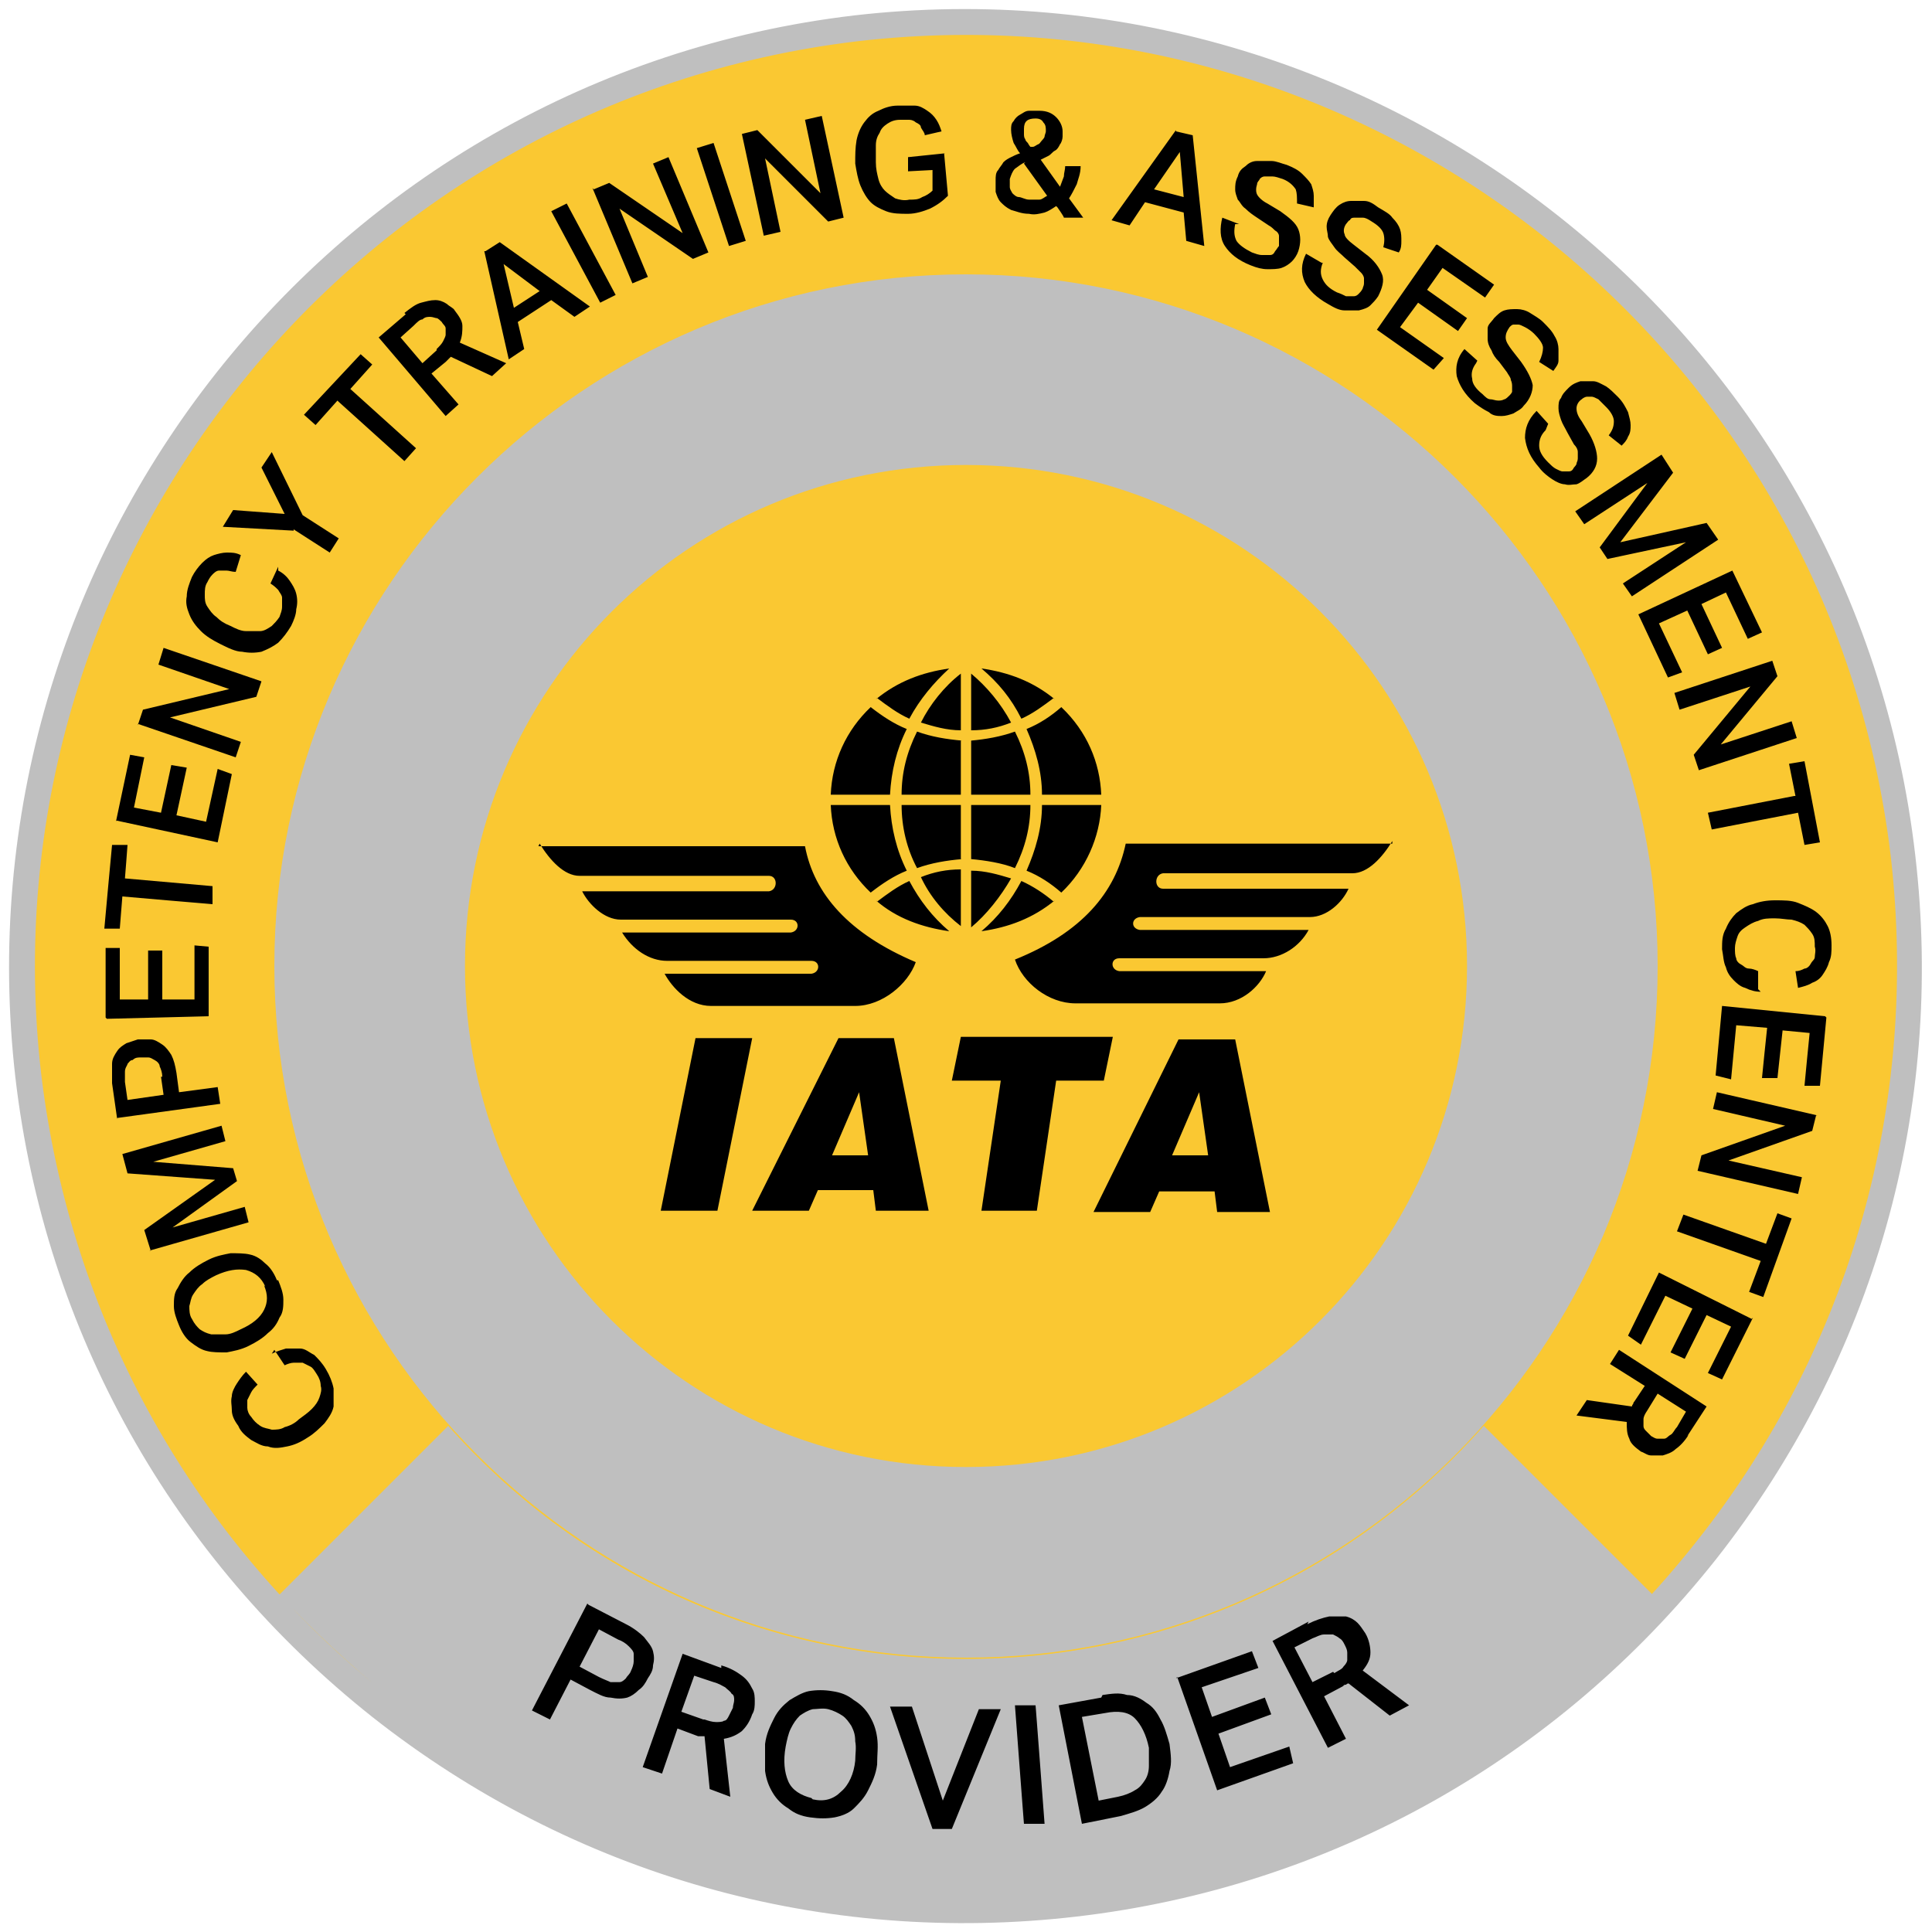
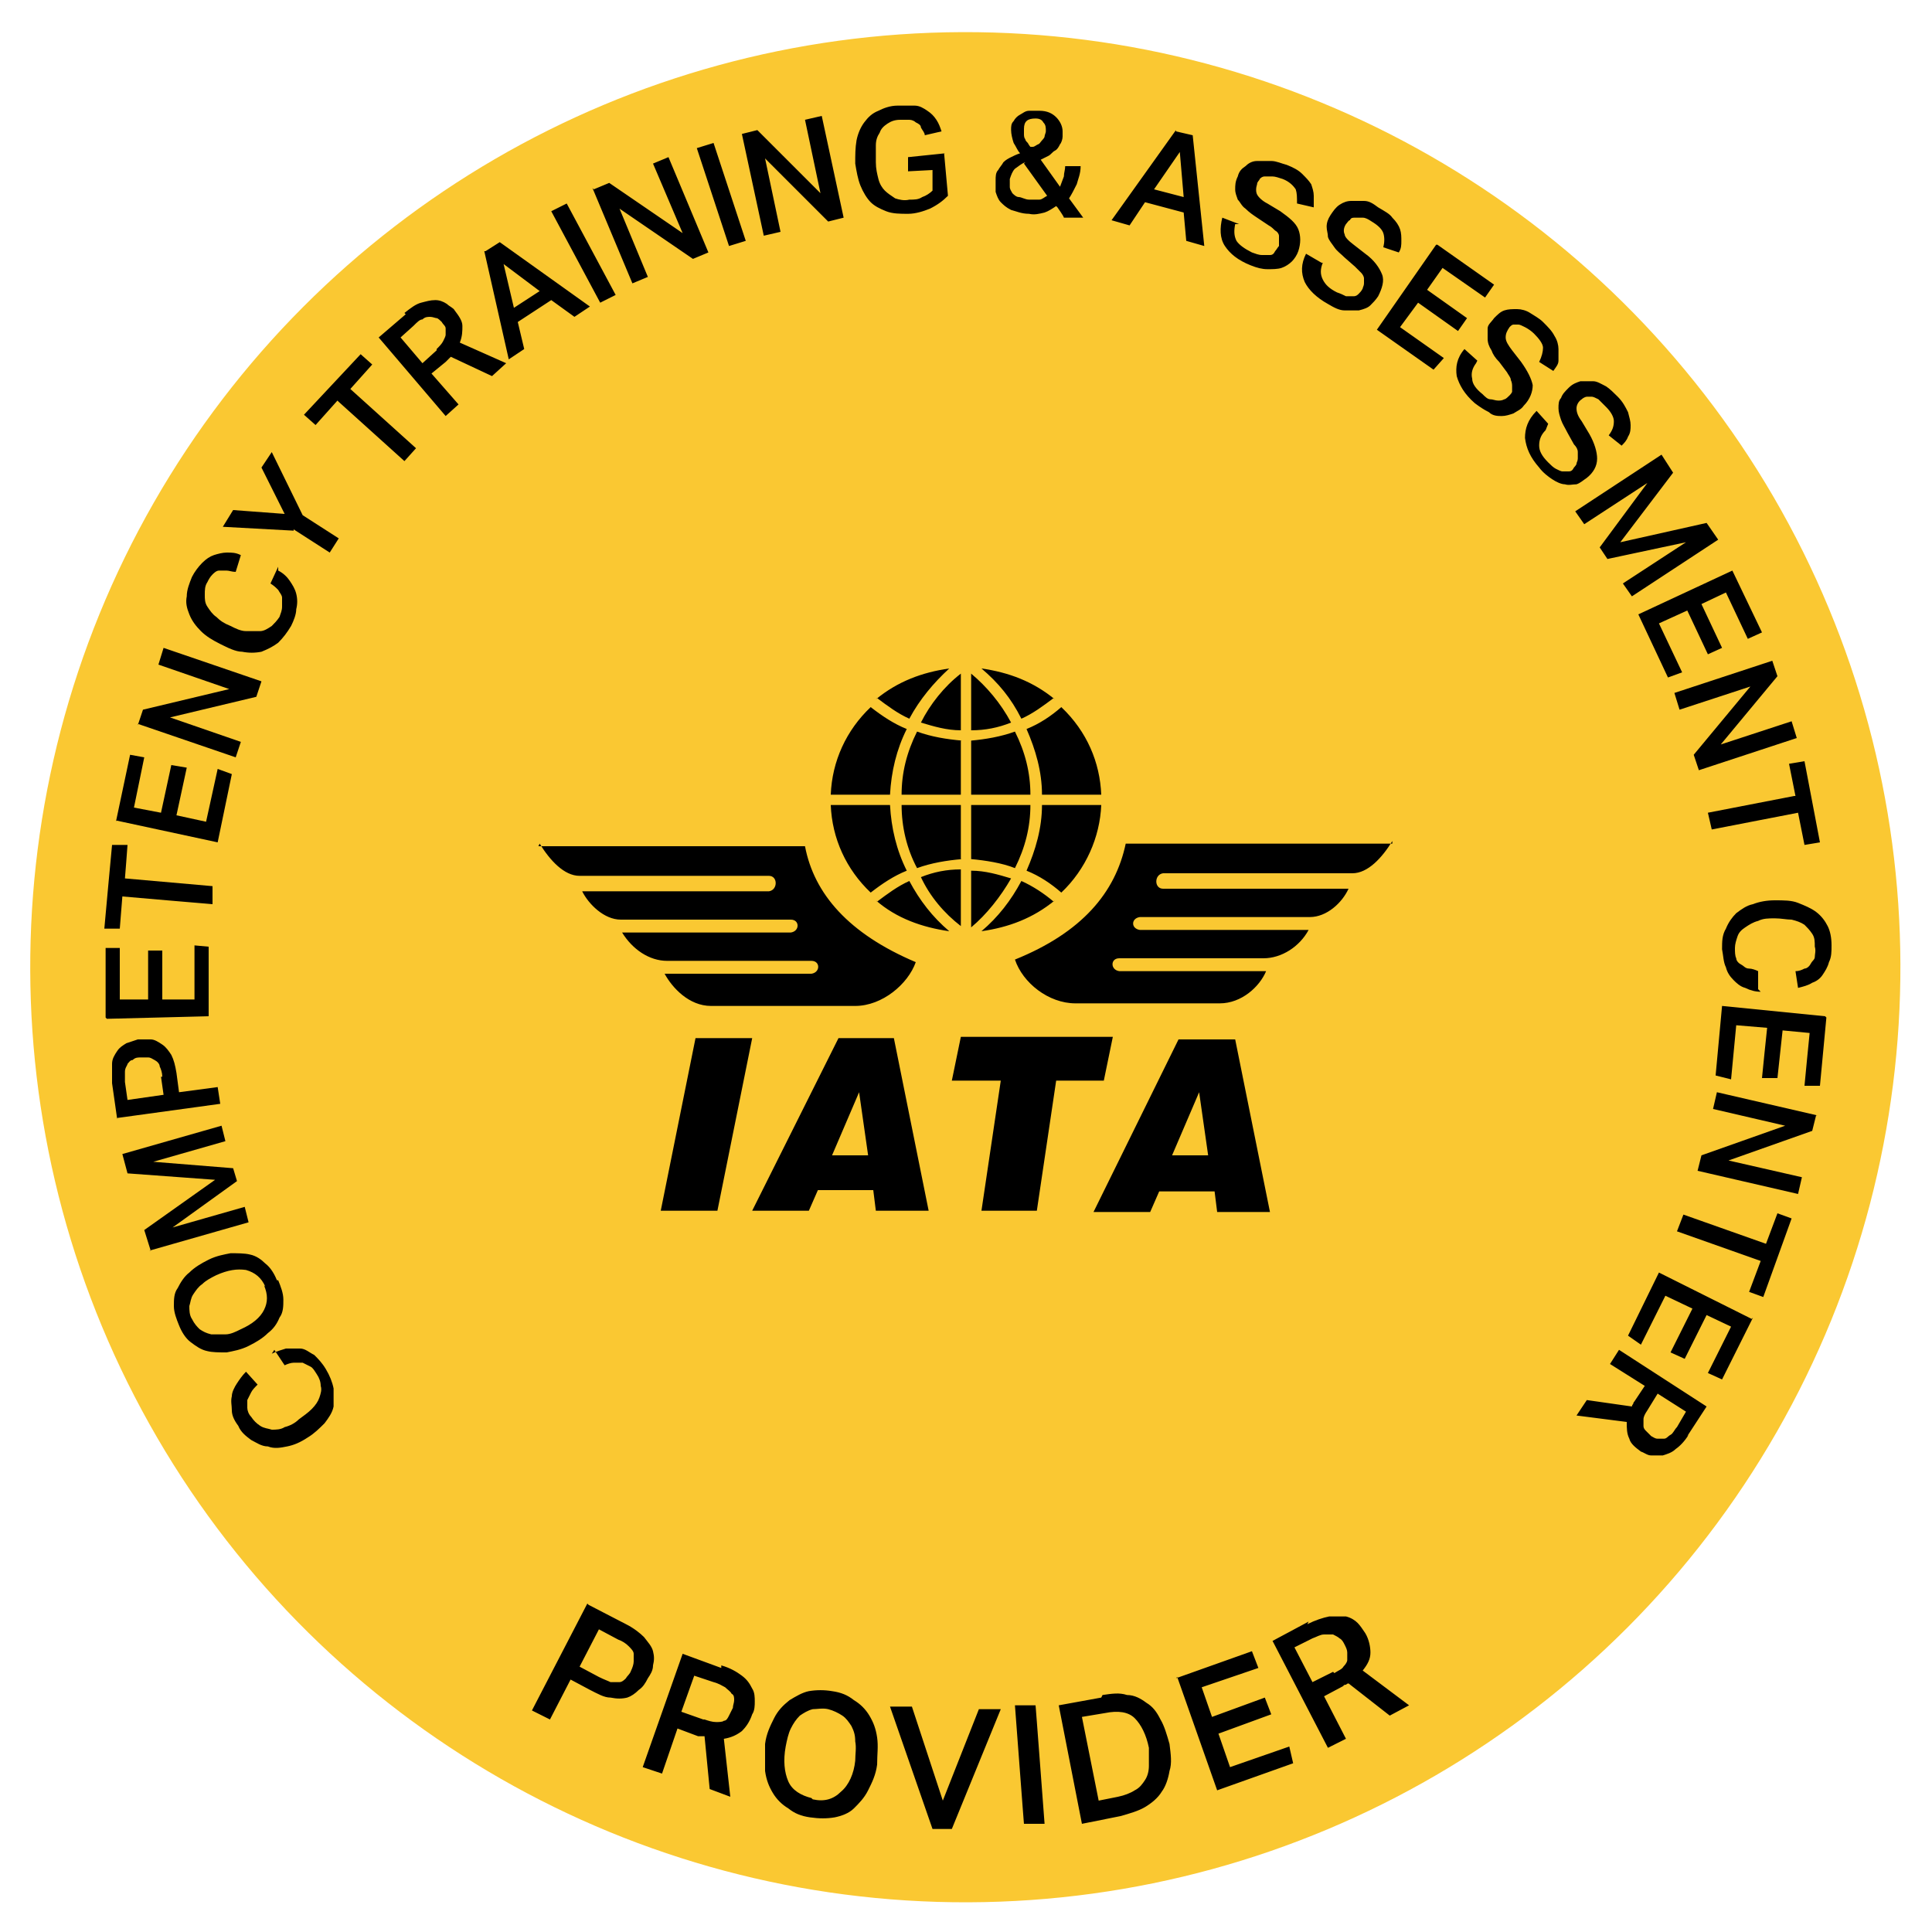
<svg xmlns="http://www.w3.org/2000/svg" id="Layer_1" data-name="Layer 1" version="1.1" viewBox="0 0 150 150">
  <defs>
    <style>
      .cls-1 {
        clip-path: url(#clippath);
      }

      .cls-2 {
        fill: none;
      }

      .cls-2, .cls-3, .cls-4, .cls-5 {
        stroke-width: 0px;
      }

      .cls-3 {
        fill: #bfbfbf;
      }

      .cls-4 {
        fill: #000;
      }

      .cls-5 {
        fill: #fac832;
      }
    </style>
    <clipPath id="clippath">
      <rect class="cls-2" x="-17.8" y="-17.8" width="185.7" height="185.7" />
    </clipPath>
  </defs>
  <g class="cls-1">
    <g>
      <circle class="cls-5" cx="75" cy="75" r="72.6" transform="translate(-27.6 48) rotate(-30.2)" />
-       <path class="cls-3" d="M30.2,131.7c-15.1-12-24.7-29.1-27-48.3C-1.4,43.9,27,7.9,66.6,3.2c39.6-4.6,75.5,23.8,80.2,63.3,2.2,19.2-3.1,38.1-15.1,53.2-11.9,15.1-29.1,24.7-48.3,27-19.2,2.2-38.1-3.1-53.2-15.1M66.3,1.2C25.7,6-3.5,43,1.2,83.7c2.3,19.7,12.2,37.3,27.7,49.6,15.6,12.3,35,17.8,54.7,15.5,19.7-2.3,37.3-12.2,49.6-27.7,12.3-15.6,17.8-35,15.5-54.7C144,25.7,107-3.5,66.3,1.2M128.7,75c0,29.7-24.1,53.7-53.7,53.7s-53.7-24.1-53.7-53.7,24.1-53.7,53.7-53.7,53.7,24.1,53.7,53.7ZM30.2,131.7c15.1,12,34,17.3,53.2,15.1,17.4-2.1,33.2-10.2,44.9-23l-13.1-13.1c-9.8,11.1-24.2,18.1-40.2,18.1s-30.4-7-40.2-18.1l-13.1,13.1c2.6,2.8,5.5,5.5,8.6,8Z" />
      <path class="cls-5" d="M113.9,75c0,21.5-17.4,38.9-38.9,38.9s-38.9-17.4-38.9-38.9,17.4-38.9,38.9-38.9,38.9,17.4,38.9,38.9Z" />
      <path class="cls-4" d="M51.3,94l2.7-13.4h4.4l-2.7,13.4h-4.4ZM58.4,94l6.7-13.4h4.3l2.7,13.4h-4.1l-.2-1.6h-4.3l-.7,1.6h-4.4ZM64.6,89.7h2.8l-.7-4.9-2.1,4.9ZM76.2,94l1.5-10.1h-3.8l.7-3.4h11.8l-.7,3.4h-3.7l-1.5,10.1h-4.3ZM95.8,80.7h-4.3l-6.6,13.4h4.4l.7-1.6h4.3l.2,1.6h4.1l-2.7-13.4ZM91,89.7l2.1-4.9.7,4.9h-2.8ZM108.1,65.5h-20.7c-.8,3.8-3.4,6.9-8.6,9,.6,1.8,2.6,3.4,4.7,3.4h11.2c1.7,0,3.1-1.3,3.6-2.5h-11.4c-.7-.1-.7-1,0-1h11.2c1.4,0,2.8-.9,3.5-2.2h-13.1c-.7-.1-.7-.9,0-1h13.2c1.3,0,2.5-1.1,3-2.2h-14.4c-.7,0-.7-1.1,0-1.2h14.7c1.2,0,2.3-1.2,3.1-2.5M41.9,65.5c.8,1.3,1.9,2.5,3.1,2.5h14.7c.7,0,.7,1.1,0,1.2h-14.5c.5,1,1.7,2.2,3,2.2h13.2c.7,0,.7.9,0,1h-13.1c.8,1.3,2.1,2.2,3.5,2.2h11.2c.7,0,.7.9,0,1h-11.4c.6,1.1,1.9,2.5,3.6,2.5h11.2c2.1,0,4.1-1.7,4.7-3.4-5.2-2.2-7.9-5.3-8.6-9h-20.7M68.1,54.2c.8.6,1.6,1.2,2.5,1.6.8-1.5,1.9-2.8,3.1-3.9-2.1.3-4,1-5.7,2.4M64.5,61.7h4.6c.1-1.8.5-3.5,1.3-5.1-1-.4-1.9-1-2.8-1.7-1.9,1.8-3,4.2-3.1,6.8M74.6,57.5v4.2h-4.6c0-1.7.4-3.3,1.2-4.9,1.1.4,2.3.6,3.5.7M81.8,54.2c-.8.6-1.6,1.2-2.5,1.6-.8-1.6-1.8-2.8-3.1-3.9,2.1.3,4,1,5.7,2.4M85.5,61.7h-4.6c0-1.8-.5-3.5-1.2-5.1,1-.4,1.9-1,2.7-1.7,2,1.9,3,4.3,3.1,6.8M75.4,57.5v4.2h4.6c0-1.7-.4-3.3-1.2-4.9-1.1.4-2.3.6-3.4.7M68.1,70c.8-.6,1.6-1.2,2.5-1.6.8,1.5,1.8,2.8,3.1,3.9-2.1-.3-4.1-1-5.7-2.4M64.5,62.5h4.6c.1,1.8.5,3.5,1.3,5.1-1,.4-1.9,1-2.8,1.7-1.9-1.8-3-4.2-3.1-6.8M74.6,66.7v-4.2h-4.6c0,1.7.4,3.4,1.2,4.9,1.1-.4,2.3-.6,3.5-.7M81.8,70c-.7-.6-1.6-1.2-2.5-1.6-.8,1.5-1.8,2.8-3.1,3.9,2.1-.3,4-1,5.7-2.4M85.5,62.5h-4.6c0,1.8-.5,3.5-1.2,5.1,1,.4,1.9,1,2.7,1.7,1.9-1.8,3-4.3,3.1-6.8M75.4,66.7v-4.2h4.6c0,1.7-.4,3.3-1.2,4.9-1-.4-2.3-.6-3.4-.7M74.6,52.3c-1.3,1-2.4,2.4-3.1,3.8,1,.3,2,.6,3.1.6v-4.4ZM75.4,52.3c1.2,1,2.3,2.3,3.1,3.8-1,.4-2,.6-3.1.6v-4.4ZM74.6,71.9c-1.3-1-2.4-2.3-3.1-3.8,1-.4,2-.6,3.1-.6v4.3ZM75.4,72c1.2-1,2.3-2.4,3.1-3.8-1-.3-2-.6-3.1-.6v4.4Z" />
      <path class="cls-4" d="M45.7,124.6l2.9,1.5c.6.3,1.1.7,1.4,1,.3.4.6.7.7,1.1.1.4.1.7,0,1.1,0,.4-.2.7-.4,1-.2.4-.4.7-.7.9-.3.3-.6.5-.9.6-.4.1-.8.1-1.3,0-.5,0-1-.3-1.6-.6l-1.5-.8-1.6,3.1-1.4-.7,4.3-8.3ZM46.5,130.2c.4.2.7.3.9.4.3,0,.5,0,.7,0,.2,0,.4-.2.5-.3.1-.2.3-.3.4-.6.1-.2.2-.5.2-.7,0-.2,0-.4,0-.6,0-.2-.2-.4-.4-.6-.2-.2-.5-.4-.8-.5l-1.5-.8-1.5,2.9,1.5.8ZM56,129.3c.7.2,1.2.5,1.6.8.4.3.6.6.8,1,.2.3.2.7.2,1,0,.3,0,.7-.2,1-.2.6-.5,1-.8,1.3-.4.3-.8.5-1.4.6l.5,4.5-1.6-.6-.4-4.1c0,0-.2,0-.2,0,0,0-.2,0-.3,0l-1.6-.6-1.2,3.5-1.5-.5,3.1-8.8,3,1.1ZM54.7,133.5c.3.1.6.2.9.2.2,0,.5,0,.6-.1.2,0,.3-.2.4-.4.1-.2.2-.4.3-.6,0-.2.1-.4.1-.6,0-.2,0-.4-.2-.5-.1-.2-.3-.3-.5-.5-.2-.1-.5-.3-.9-.4l-1.5-.5-1,2.8,1.7.6ZM62.9,141.1c-.7-.1-1.2-.3-1.7-.7-.5-.3-.9-.7-1.2-1.2-.3-.5-.5-1-.6-1.7,0-.6,0-1.3,0-2.1.1-.8.4-1.4.7-2,.3-.6.7-1,1.2-1.4.5-.3,1-.6,1.5-.7.6-.1,1.2-.1,1.8,0,.7.1,1.2.3,1.7.7.5.3.9.7,1.2,1.2.3.5.5,1,.6,1.7s0,1.3,0,2.1c-.1.8-.4,1.4-.7,2-.3.6-.7,1-1.1,1.4-.4.4-1,.6-1.5.7-.6.1-1.2.1-1.9,0ZM63.1,139.7c.9.2,1.6,0,2.2-.6.6-.5,1-1.4,1.1-2.4,0-.5.1-1,0-1.5,0-.5-.1-.8-.3-1.2-.2-.3-.4-.6-.7-.8-.3-.2-.7-.4-1.1-.5s-.9,0-1.2,0c-.4.1-.7.3-1,.5-.3.3-.5.6-.7,1-.2.4-.3.9-.4,1.4-.2,1.1-.1,2,.2,2.7.3.7,1,1.1,1.8,1.3ZM70.8,132.5l2.4,7.3,2.8-7.1h1.7s-3.8,9.3-3.8,9.3h-1.5s-3.3-9.5-3.3-9.5h1.8ZM78.8,132.4h1.6c0-.1.7,9.2.7,9.2h-1.6c0,.1-.7-9.2-.7-9.2ZM85.6,131.6c.7-.1,1.3-.2,1.9,0,.6,0,1.1.3,1.5.6.5.3.8.7,1.1,1.3.3.5.5,1.2.7,1.9.1.8.2,1.5,0,2.1-.1.6-.3,1.2-.6,1.6-.3.5-.8.9-1.3,1.2-.5.3-1.2.5-1.9.7l-3,.6-1.8-9.2,3.3-.6ZM86.8,139.5c.5-.1,1-.3,1.3-.5.4-.2.6-.5.8-.8.2-.3.3-.7.3-1.1,0-.4,0-.9,0-1.4-.2-1-.6-1.8-1.1-2.3-.5-.5-1.3-.6-2.3-.4l-1.8.3,1.3,6.5,1.5-.3ZM91.3,130.3l5.9-2.1.5,1.3-4.4,1.5.8,2.3,4.1-1.5.5,1.3-4.1,1.5.9,2.6,4.6-1.6.3,1.3-5.9,2.1-3.1-8.8ZM101.5,126.1c.6-.3,1.2-.5,1.7-.6.5,0,.9,0,1.3,0,.4.1.7.3.9.5.2.2.4.5.6.8.3.5.4,1.1.4,1.5,0,.5-.2.9-.6,1.4l3.6,2.7-1.5.8-3.2-2.5c0,0-.1,0-.2.1,0,0-.2,0-.2.1l-1.5.8,1.7,3.3-1.4.7-4.3-8.3,2.8-1.5ZM103.6,129.9c.3-.2.6-.3.7-.5.2-.2.3-.4.3-.5,0-.2,0-.4,0-.6,0-.2-.1-.4-.2-.6-.1-.2-.2-.4-.4-.5-.1-.1-.3-.2-.5-.3-.2,0-.4,0-.7,0-.3,0-.6.2-.9.3l-1.4.7,1.4,2.7,1.6-.8ZM21.1,105.1c.4-.2.8-.3,1.1-.4.4,0,.8,0,1.1,0,.4,0,.7.3,1.1.5.3.3.6.6.9,1.1.3.5.5,1,.6,1.5,0,.5,0,1,0,1.4-.1.5-.4.9-.7,1.3-.4.4-.8.8-1.3,1.1-.6.4-1.1.6-1.6.7-.5.1-1,.2-1.5,0-.5,0-.9-.3-1.3-.5-.4-.3-.8-.6-1-1.1-.3-.4-.5-.8-.5-1.2,0-.4-.1-.7,0-1.1,0-.3.2-.7.4-1,.2-.3.4-.6.7-.9l.9,1c-.2.2-.4.4-.5.6-.1.2-.2.4-.3.6,0,.2,0,.4,0,.6,0,.2.1.5.3.7.2.3.4.5.7.7.3.2.6.2.9.3.3,0,.7,0,1-.2.4-.1.8-.3,1.1-.6.4-.3.7-.5,1-.8.3-.3.5-.6.6-.9.1-.3.2-.6.1-.9,0-.3-.1-.6-.3-.9-.2-.3-.3-.5-.5-.6-.2-.1-.4-.2-.6-.3-.2,0-.4,0-.7,0-.2,0-.5.1-.7.2l-.8-1.2ZM21.6,99.4c.2.5.4,1,.4,1.5,0,.5,0,1-.3,1.4-.2.5-.5.9-.9,1.2-.4.4-.9.7-1.5,1-.6.3-1.2.4-1.7.5-.6,0-1.1,0-1.5-.1-.5-.1-.9-.4-1.3-.7-.4-.3-.7-.8-.9-1.3-.2-.5-.4-1-.4-1.5,0-.5,0-1,.3-1.4.2-.4.5-.9.9-1.2.4-.4.9-.7,1.5-1,.6-.3,1.2-.4,1.7-.5.5,0,1.1,0,1.5.1.5.1.9.4,1.2.7.4.3.7.8.9,1.3ZM20.6,99.9c-.3-.7-.8-1.1-1.5-1.3-.7-.1-1.4,0-2.3.4-.4.2-.8.4-1.1.7-.3.2-.5.5-.7.8-.2.3-.2.6-.3.9,0,.3,0,.7.2,1,.2.4.4.6.6.8.3.2.5.3.9.4.3,0,.7,0,1.1,0,.4,0,.8-.2,1.2-.4.9-.4,1.5-.9,1.8-1.5.3-.6.3-1.2,0-1.9ZM11.7,97.1l-.5-1.6,5.5-3.9-6.8-.5-.4-1.5,7.7-2.2.3,1.2-5.6,1.6,6.2.5.3,1-5,3.6,5.6-1.6.3,1.2-7.7,2.2ZM9.1,86.9l-.4-2.8c0-.6,0-1.1,0-1.5,0-.4.2-.7.4-1,.2-.3.4-.4.7-.6.3-.1.6-.2.9-.3.3,0,.7,0,1,0,.3,0,.6.2.9.4.3.2.5.5.7.8.2.4.3.8.4,1.4l.2,1.5,3-.4.2,1.3-8,1.1ZM12.6,83.6c0-.3-.1-.6-.2-.8,0-.2-.2-.4-.4-.5s-.3-.2-.5-.2c-.2,0-.4,0-.6,0-.2,0-.4,0-.6.2-.2,0-.3.2-.4.3,0,.1-.2.3-.2.6,0,.2,0,.5,0,.8l.2,1.4,2.8-.4-.2-1.4ZM8.2,79v-5.4c-.1,0,1.1,0,1.1,0v4c0,0,2.2,0,2.2,0v-3.8c0,0,1.1,0,1.1,0v3.8c0,0,2.5,0,2.5,0v-4.2c0,0,1.1.1,1.1.1v5.4c.1,0-7.9.2-7.9.2ZM9.5,69.6l-.2,2.5h-1.2c0-.1.6-6.5.6-6.5h1.2c0,.1-.2,2.6-.2,2.6l6.8.6v1.4c-.1,0-7-.6-7-.6ZM9,63.8l1.1-5.2,1.1.2-.8,3.9,2.1.4.8-3.7,1.2.2-.8,3.7,2.3.5.9-4.1,1.1.4-1.1,5.3-7.9-1.7ZM10.7,56.3l.4-1.2,6.7-1.6-5.5-1.9.4-1.3,7.6,2.6-.4,1.2-6.7,1.6,5.5,1.9-.4,1.2-7.6-2.6ZM21.6,44.3c.4.2.7.5.9.8.2.3.4.6.5,1s.1.8,0,1.2c0,.4-.2.9-.4,1.3-.3.5-.6.9-1,1.3-.4.3-.8.5-1.3.7-.5.1-1,.1-1.5,0-.5,0-1.1-.3-1.7-.6-.6-.3-1.1-.6-1.5-1-.4-.4-.7-.8-.9-1.3-.2-.5-.3-.9-.2-1.4,0-.5.2-1,.4-1.5.2-.4.5-.8.8-1.1.3-.3.6-.5.9-.6.3-.1.7-.2,1-.2.4,0,.7,0,1.1.2l-.4,1.3c-.3,0-.5-.1-.7-.1-.2,0-.4,0-.6,0-.2,0-.4.2-.5.3-.2.2-.3.4-.4.6-.2.3-.2.6-.2,1,0,.3,0,.6.2.9.2.3.4.6.7.8.3.3.6.5,1.1.7.4.2.8.4,1.2.4.4,0,.7,0,1.1,0,.3,0,.6-.2.9-.4.2-.2.4-.4.6-.7.1-.3.2-.5.2-.8,0-.2,0-.5,0-.7,0-.2-.2-.4-.3-.6-.2-.2-.3-.3-.6-.5l.6-1.3ZM22.8,41.2l-5.5-.3.8-1.3,4,.3-1.8-3.6.8-1.2,2.4,4.9,2.8,1.8-.7,1.1-2.8-1.8ZM26.2,31.1l-1.7,1.9-.9-.8,4.4-4.7.9.8-1.7,1.9,5.1,4.6-.9,1-5.1-4.6ZM31.4,24.3c.5-.4.9-.7,1.3-.8.4-.1.7-.2,1.1-.2.3,0,.6.1.9.3.2.2.5.3.6.5.3.4.6.8.6,1.2,0,.4,0,.8-.2,1.3l3.6,1.6-1.1,1-3.2-1.5s0,0-.2.2c0,0-.1.1-.2.2l-1.1.9,2.1,2.4-1,.9-5.2-6.1,2.1-1.8ZM33.9,27.1c.2-.2.4-.4.5-.6.1-.2.2-.4.2-.5,0-.2,0-.3,0-.5,0-.2-.2-.3-.3-.5-.1-.1-.3-.3-.4-.3-.1,0-.3-.1-.5-.1-.2,0-.4,0-.6.2-.2,0-.4.2-.7.5l-1,.9,1.7,2,1.1-1ZM37.7,19.5l1.1-.7,7,5-1.2.8-1.8-1.3-2.6,1.7.5,2.1-1.2.8-1.9-8.4ZM41.9,22.6l-2.8-2.1.8,3.4,2-1.3ZM42.8,16.4l1.2-.6,3.8,7.1-1.2.6-3.8-7.1ZM46.1,14.7l1.2-.5,5.7,3.9-2.3-5.4,1.2-.5,3.1,7.4-1.2.5-5.7-3.9,2.2,5.3-1.2.5-3.1-7.4ZM54.1,11.5l1.3-.4,2.5,7.6-1.3.4-2.5-7.6ZM57.6,10.4l1.2-.3,4.9,4.9-1.2-5.7,1.3-.3,1.7,7.9-1.2.3-4.9-4.9,1.2,5.7-1.3.3-1.7-7.9ZM73.3,11.9l.3,3.3c-.4.4-.8.7-1.4,1-.5.2-1.1.4-1.7.4-.6,0-1.2,0-1.7-.2-.5-.2-.9-.4-1.2-.7-.3-.3-.6-.8-.8-1.3-.2-.5-.3-1.1-.4-1.7,0-.7,0-1.2.1-1.8.1-.5.3-1,.6-1.4.3-.4.6-.7,1.1-.9.4-.2.9-.4,1.5-.4.5,0,.9,0,1.3,0,.4,0,.7.2,1,.4.3.2.5.4.7.7.2.3.3.6.4.9l-1.3.3c0-.2-.2-.4-.3-.6,0-.2-.2-.3-.4-.4-.1-.1-.3-.2-.5-.2-.2,0-.5,0-.7,0-.4,0-.7.1-1,.3-.3.2-.5.4-.6.7-.2.3-.3.6-.3,1s0,.8,0,1.3c0,.5.1.9.2,1.3.1.4.3.7.5.9.2.2.5.4.8.6.3.1.7.2,1.1.1.4,0,.7,0,1-.2.3-.1.6-.3.8-.5v-1.6c-.1,0-1.9.1-1.9.1v-1.1c0,0,2.9-.3,2.9-.3ZM82,16c-.3.2-.6.4-.9.5-.4.1-.8.2-1.2.1-.6,0-1-.2-1.4-.3-.4-.2-.6-.4-.8-.6-.2-.2-.3-.5-.4-.8,0-.3,0-.6,0-.9,0-.3,0-.6.2-.8.1-.2.3-.4.4-.6.2-.2.4-.3.6-.4.2-.1.4-.2.7-.3-.2-.2-.3-.5-.5-.8-.1-.3-.2-.7-.2-1,0-.3,0-.5.2-.7.1-.2.3-.4.5-.5.2-.1.4-.3.7-.3.3,0,.5,0,.8,0,.6,0,1,.2,1.3.5.3.3.5.7.5,1.1,0,0,0,.1,0,.2,0,0,0,.1,0,.2,0,.2-.1.5-.2.6-.1.2-.2.4-.4.5-.2.1-.3.3-.5.4-.2.1-.4.2-.6.3l1.5,2.1c.1-.3.2-.5.3-.8,0-.3.1-.5.1-.8h1.2c0,.6-.2,1-.3,1.4-.2.4-.4.8-.6,1.1l1.1,1.5h-1.5c0-.1-.5-.8-.5-.8ZM79.6,12.6c-.3.1-.5.3-.8.5-.2.2-.3.5-.4.8,0,.2,0,.4,0,.6,0,.2.1.3.2.5.1.1.3.3.5.3.2,0,.5.2.8.2.3,0,.6,0,.8,0,.2,0,.4-.2.6-.3l-1.8-2.5ZM80.2,11.4c.1,0,.2-.1.4-.2.1,0,.2-.2.3-.3,0,0,.2-.2.2-.3,0-.1.1-.3.1-.4,0-.3,0-.5-.2-.7-.1-.2-.3-.3-.6-.3-.6,0-.9.2-.9.8,0,.1,0,.3,0,.4,0,.1,0,.3.1.4,0,.1.1.2.2.3,0,0,.1.2.2.3h0ZM91.3,10.2l1.3.3.9,8.6-1.4-.4-.2-2.2-3-.8-1.2,1.8-1.4-.4,5-7ZM91.9,15.3l-.3-3.5-2,2.9,2.3.6ZM95.9,17.4c-.1.5-.1.9.1,1.3.2.3.6.6,1.2.9.3.1.5.2.8.2.2,0,.4,0,.6,0,.2,0,.3-.1.4-.3.1-.1.2-.3.3-.4,0-.1,0-.2,0-.4,0-.1,0-.3,0-.4,0-.1-.1-.3-.3-.4-.1-.1-.3-.3-.5-.4l-.9-.6c-.3-.2-.6-.4-.9-.7-.3-.2-.4-.5-.6-.7-.1-.3-.2-.5-.2-.8,0-.3,0-.6.2-1,.1-.4.3-.6.6-.8.2-.2.5-.4.9-.4.3,0,.7,0,1.1,0,.4,0,.8.2,1.2.3.5.2.9.4,1.2.7.3.3.5.5.7.8.1.3.2.6.2.9,0,.3,0,.6,0,.9l-1.3-.3c0-.5,0-.8-.1-1.1-.2-.3-.5-.6-1-.8-.3-.1-.6-.2-.8-.2-.2,0-.4,0-.6,0-.2,0-.3.1-.4.2,0,.1-.2.2-.2.4-.1.3-.1.6,0,.8.1.2.4.5.8.7l1,.6c.7.5,1.2.9,1.4,1.4.2.5.2,1.1,0,1.7-.1.3-.3.6-.5.8-.2.2-.5.4-.8.5-.3.1-.7.1-1.1.1-.4,0-.8-.1-1.3-.3-1-.4-1.6-.9-2-1.5-.4-.6-.4-1.4-.2-2.2l1.3.5ZM102.7,20.4c-.2.5-.2.9,0,1.3.2.4.5.7,1.1,1,.3.1.5.2.7.3.2,0,.4,0,.6,0,.2,0,.3-.1.4-.2.1-.1.2-.2.3-.4,0-.1.1-.2.1-.4,0-.1,0-.3,0-.4,0-.1-.1-.3-.2-.4-.1-.1-.3-.3-.5-.5l-.8-.7c-.3-.3-.6-.5-.8-.8-.2-.3-.4-.5-.5-.8,0-.3-.1-.5-.1-.8,0-.3.1-.6.3-.9.2-.3.4-.6.7-.8.3-.2.6-.3.9-.3.3,0,.7,0,1,0,.4,0,.7.2,1.1.5.5.3.9.5,1.1.8.3.3.5.6.6.9.1.3.1.6.1.9,0,.3,0,.6-.2.9l-1.2-.4c.1-.4.1-.8,0-1.1-.1-.3-.4-.6-.9-.9-.3-.2-.5-.3-.7-.3-.2,0-.4,0-.6,0-.2,0-.3,0-.4.2-.1,0-.2.2-.3.3-.2.3-.2.6-.1.8,0,.2.3.5.7.8l.9.7c.7.5,1.1,1.1,1.3,1.6.2.5,0,1.1-.3,1.7-.2.3-.4.5-.6.7-.2.2-.5.3-.9.4-.3,0-.7,0-1.1,0-.4,0-.8-.2-1.3-.5-.9-.5-1.5-1.1-1.8-1.7-.3-.7-.3-1.4.1-2.2l1.2.7ZM111.6,19l4.4,3.1-.7,1-3.3-2.3-1.2,1.7,3.1,2.2-.7,1-3.1-2.2-1.4,1.9,3.4,2.4-.8.9-4.4-3.1,4.6-6.6ZM114.6,28.2c-.3.4-.4.8-.3,1.2,0,.4.3.8.8,1.2.2.2.4.4.6.4.2,0,.4.1.6.1.2,0,.3,0,.5-.1.1,0,.3-.2.4-.3,0,0,.2-.2.2-.3,0-.1,0-.2,0-.4,0-.1,0-.3-.1-.5,0-.2-.2-.4-.3-.6l-.6-.8c-.3-.3-.5-.6-.6-.9-.2-.3-.3-.6-.3-.9,0-.3,0-.6,0-.8,0-.3.3-.5.5-.8.3-.3.5-.5.8-.6.3-.1.6-.1,1-.1.3,0,.7.1,1,.3.3.2.7.4,1,.7.4.4.7.7.9,1.1.2.3.3.7.3,1,0,.3,0,.6,0,.9,0,.3-.2.5-.4.8l-1.1-.7c.2-.4.3-.8.3-1.1,0-.3-.3-.7-.7-1.1-.2-.2-.5-.4-.7-.5-.2-.1-.4-.2-.5-.2-.2,0-.3,0-.4,0-.1,0-.2.1-.3.2-.2.3-.3.5-.3.8,0,.3.2.6.5,1l.7.9c.5.7.8,1.3.9,1.8,0,.5-.2,1.1-.7,1.6-.2.3-.5.4-.8.6-.3.1-.6.2-.9.2-.3,0-.7,0-1-.3-.4-.2-.7-.4-1.1-.7-.8-.7-1.2-1.4-1.4-2.1-.1-.7,0-1.4.6-2.1l1,.9ZM120,33.4c-.4.4-.5.8-.5,1.2,0,.4.2.8.7,1.3.2.2.4.4.6.5s.4.2.5.2c.2,0,.3,0,.5,0,.2,0,.3-.1.4-.3,0,0,.2-.2.2-.3,0-.1.1-.2.1-.4,0-.1,0-.3,0-.5,0-.2-.1-.4-.3-.6l-.5-.9c-.2-.4-.4-.7-.5-1-.1-.3-.2-.6-.2-.9,0-.3,0-.6.2-.8.1-.3.3-.5.6-.8.3-.3.6-.4.9-.5.3,0,.6,0,1,0,.3,0,.6.2,1,.4.3.2.6.5.9.8.4.4.6.8.8,1.2.1.4.2.7.2,1,0,.3,0,.6-.2.9-.1.3-.3.5-.5.7l-1-.8c.3-.4.4-.7.4-1.1,0-.3-.2-.7-.6-1.1-.2-.2-.4-.4-.6-.6-.2-.1-.4-.2-.5-.2-.2,0-.3,0-.4,0-.1,0-.3.1-.4.2-.3.2-.4.5-.4.7,0,.3.1.6.4,1l.6,1c.4.7.6,1.4.6,1.9,0,.6-.3,1.1-.8,1.5-.3.2-.5.4-.8.5-.3,0-.6.1-.9,0-.3,0-.7-.2-1-.4-.3-.2-.7-.5-1-.9-.7-.8-1-1.5-1.1-2.3,0-.7.2-1.4.9-2.1l.9,1ZM129,35.3l.9,1.4-4.1,5.4,6.7-1.5.9,1.3-6.7,4.4-.7-1,4.9-3.2-6.1,1.3-.6-.9,3.7-5-4.9,3.2-.7-1,6.7-4.4ZM134.5,44.3l2.3,4.8-1.1.5-1.7-3.6-1.9.9,1.6,3.4-1.1.5-1.6-3.4-2.2,1,1.8,3.8-1.1.4-2.3-4.9,7.3-3.4ZM137.6,51.3l.4,1.2-4.4,5.3,5.5-1.8.4,1.3-7.6,2.5-.4-1.2,4.4-5.3-5.5,1.8-.4-1.3,7.6-2.5ZM139.4,61.8l-.5-2.5,1.2-.2,1.2,6.3-1.2.2-.5-2.5-6.7,1.3-.3-1.3,6.7-1.3ZM136.7,77c-.4,0-.8-.1-1.2-.3-.4-.1-.7-.4-.9-.6-.3-.3-.5-.6-.6-1-.2-.4-.2-.9-.3-1.4,0-.6,0-1.1.3-1.6.2-.5.5-.9.8-1.2.4-.3.8-.6,1.3-.7.5-.2,1.1-.3,1.7-.3.7,0,1.3,0,1.8.2.5.2,1,.4,1.4.7.4.3.7.7.9,1.1.2.4.3.9.3,1.5,0,.5,0,.9-.2,1.3-.1.4-.3.7-.5,1-.2.3-.5.5-.8.6-.3.2-.7.3-1.1.4l-.2-1.3c.3,0,.5-.1.7-.2.2,0,.4-.2.5-.4.1-.2.3-.3.3-.5,0-.2.1-.5,0-.8,0-.4,0-.7-.2-1-.2-.3-.4-.5-.6-.7-.3-.2-.6-.3-1-.4-.4,0-.8-.1-1.3-.1-.5,0-.9,0-1.3.2-.4.1-.7.3-1,.5-.3.2-.5.4-.6.7-.1.3-.2.6-.2.9,0,.3,0,.6.1.8,0,.2.2.4.4.5.2.1.3.3.6.3.2,0,.5.1.7.2v1.4ZM141.8,79l-.5,5.3h-1.2c0-.1.4-4.1.4-4.1l-2.1-.2-.4,3.7h-1.2c0-.1.4-3.9.4-3.9l-2.4-.2-.4,4.2-1.2-.3.5-5.4,8,.8ZM141,86.6l-.3,1.2-6.5,2.3,5.7,1.3-.3,1.3-7.8-1.8.3-1.2,6.5-2.3-5.6-1.3.3-1.3,7.8,1.8ZM137.1,96.6l.9-2.4,1.1.4-2.2,6.1-1.1-.4.9-2.4-6.5-2.3.5-1.3,6.5,2.3ZM136.1,102.3l-2.4,4.8-1.1-.5,1.8-3.6-1.9-.9-1.7,3.4-1.1-.5,1.7-3.4-2.1-1-1.9,3.8-1-.7,2.4-4.9,7.2,3.6ZM131.1,111.4c-.3.5-.7.9-1,1.1-.3.3-.7.4-1,.5-.3,0-.6,0-.9,0-.3,0-.5-.2-.8-.3-.4-.3-.8-.6-.9-1-.2-.4-.2-.8-.2-1.3l-3.9-.5.8-1.2,3.5.5c0,0,0-.1.1-.2,0,0,0-.1.1-.2l.8-1.2-2.7-1.7.7-1.1,6.8,4.4-1.5,2.3ZM127.9,109.5c-.2.3-.3.5-.3.7,0,.2,0,.4,0,.5,0,.2.1.3.2.4.1.1.3.3.4.4.2.1.3.2.5.2.2,0,.3,0,.5,0,.2,0,.3-.2.5-.3.2-.1.3-.4.5-.6l.7-1.2-2.2-1.4-.8,1.3Z" />
    </g>
  </g>
</svg>